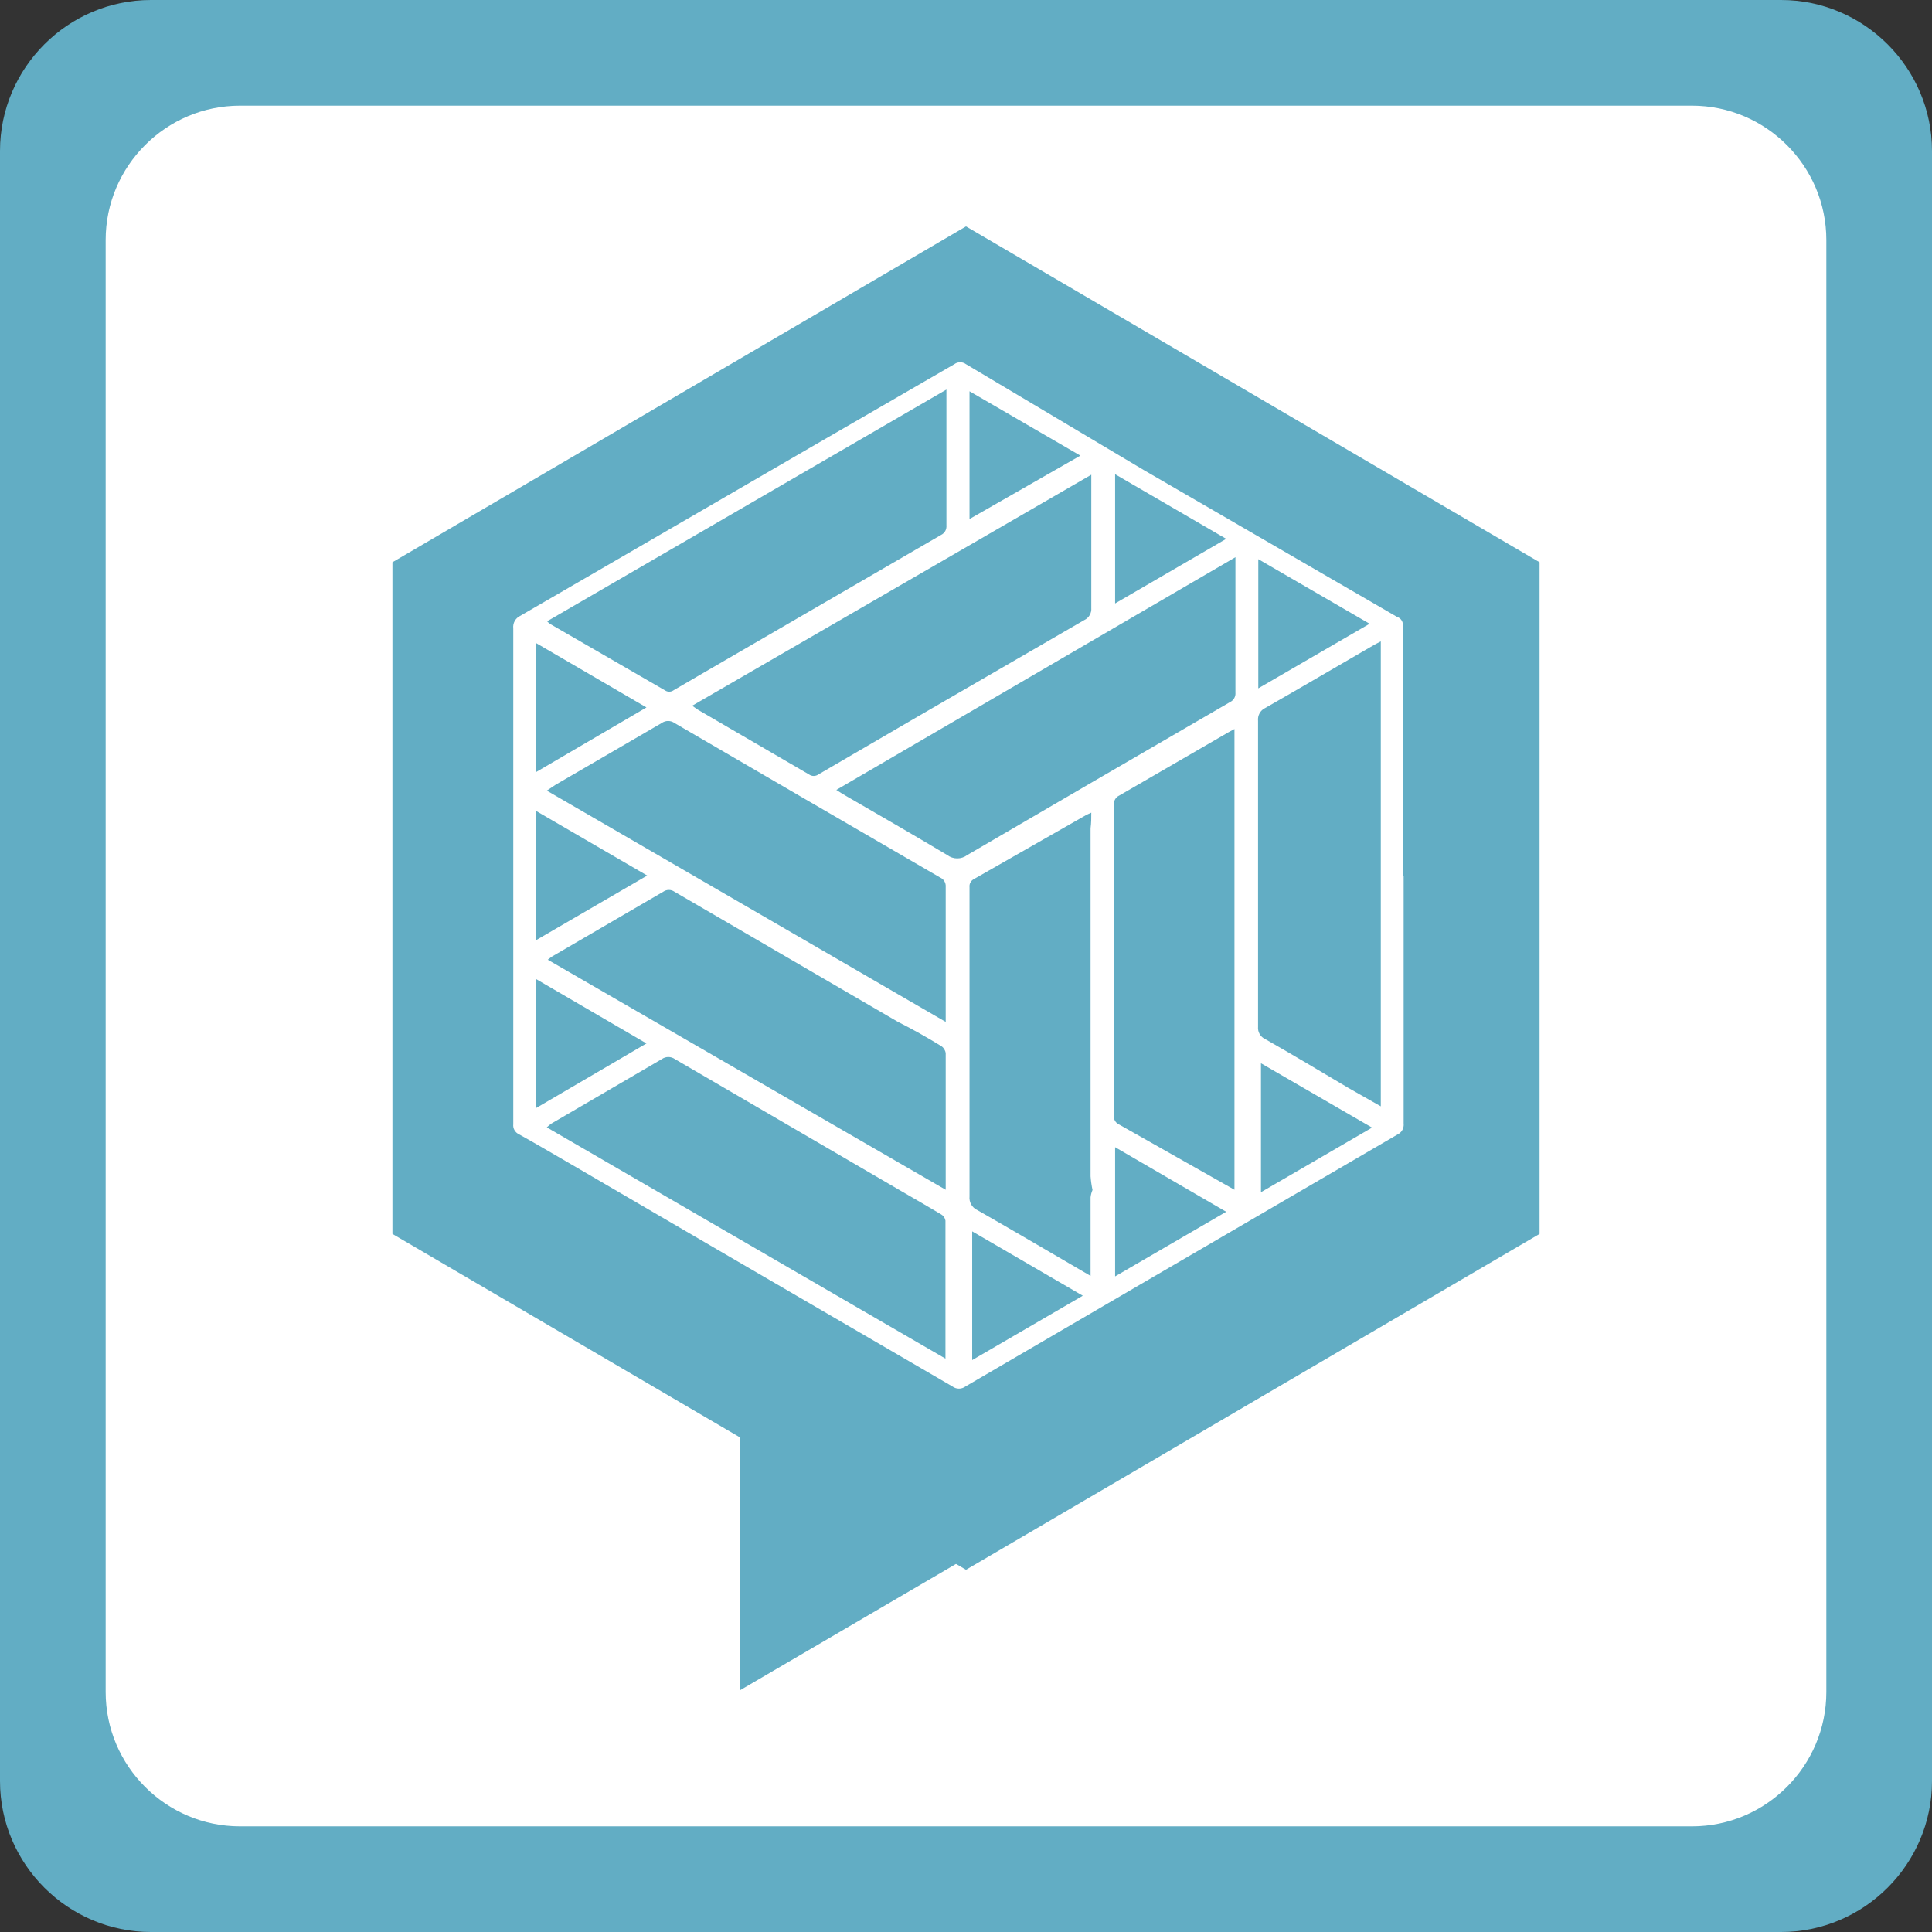
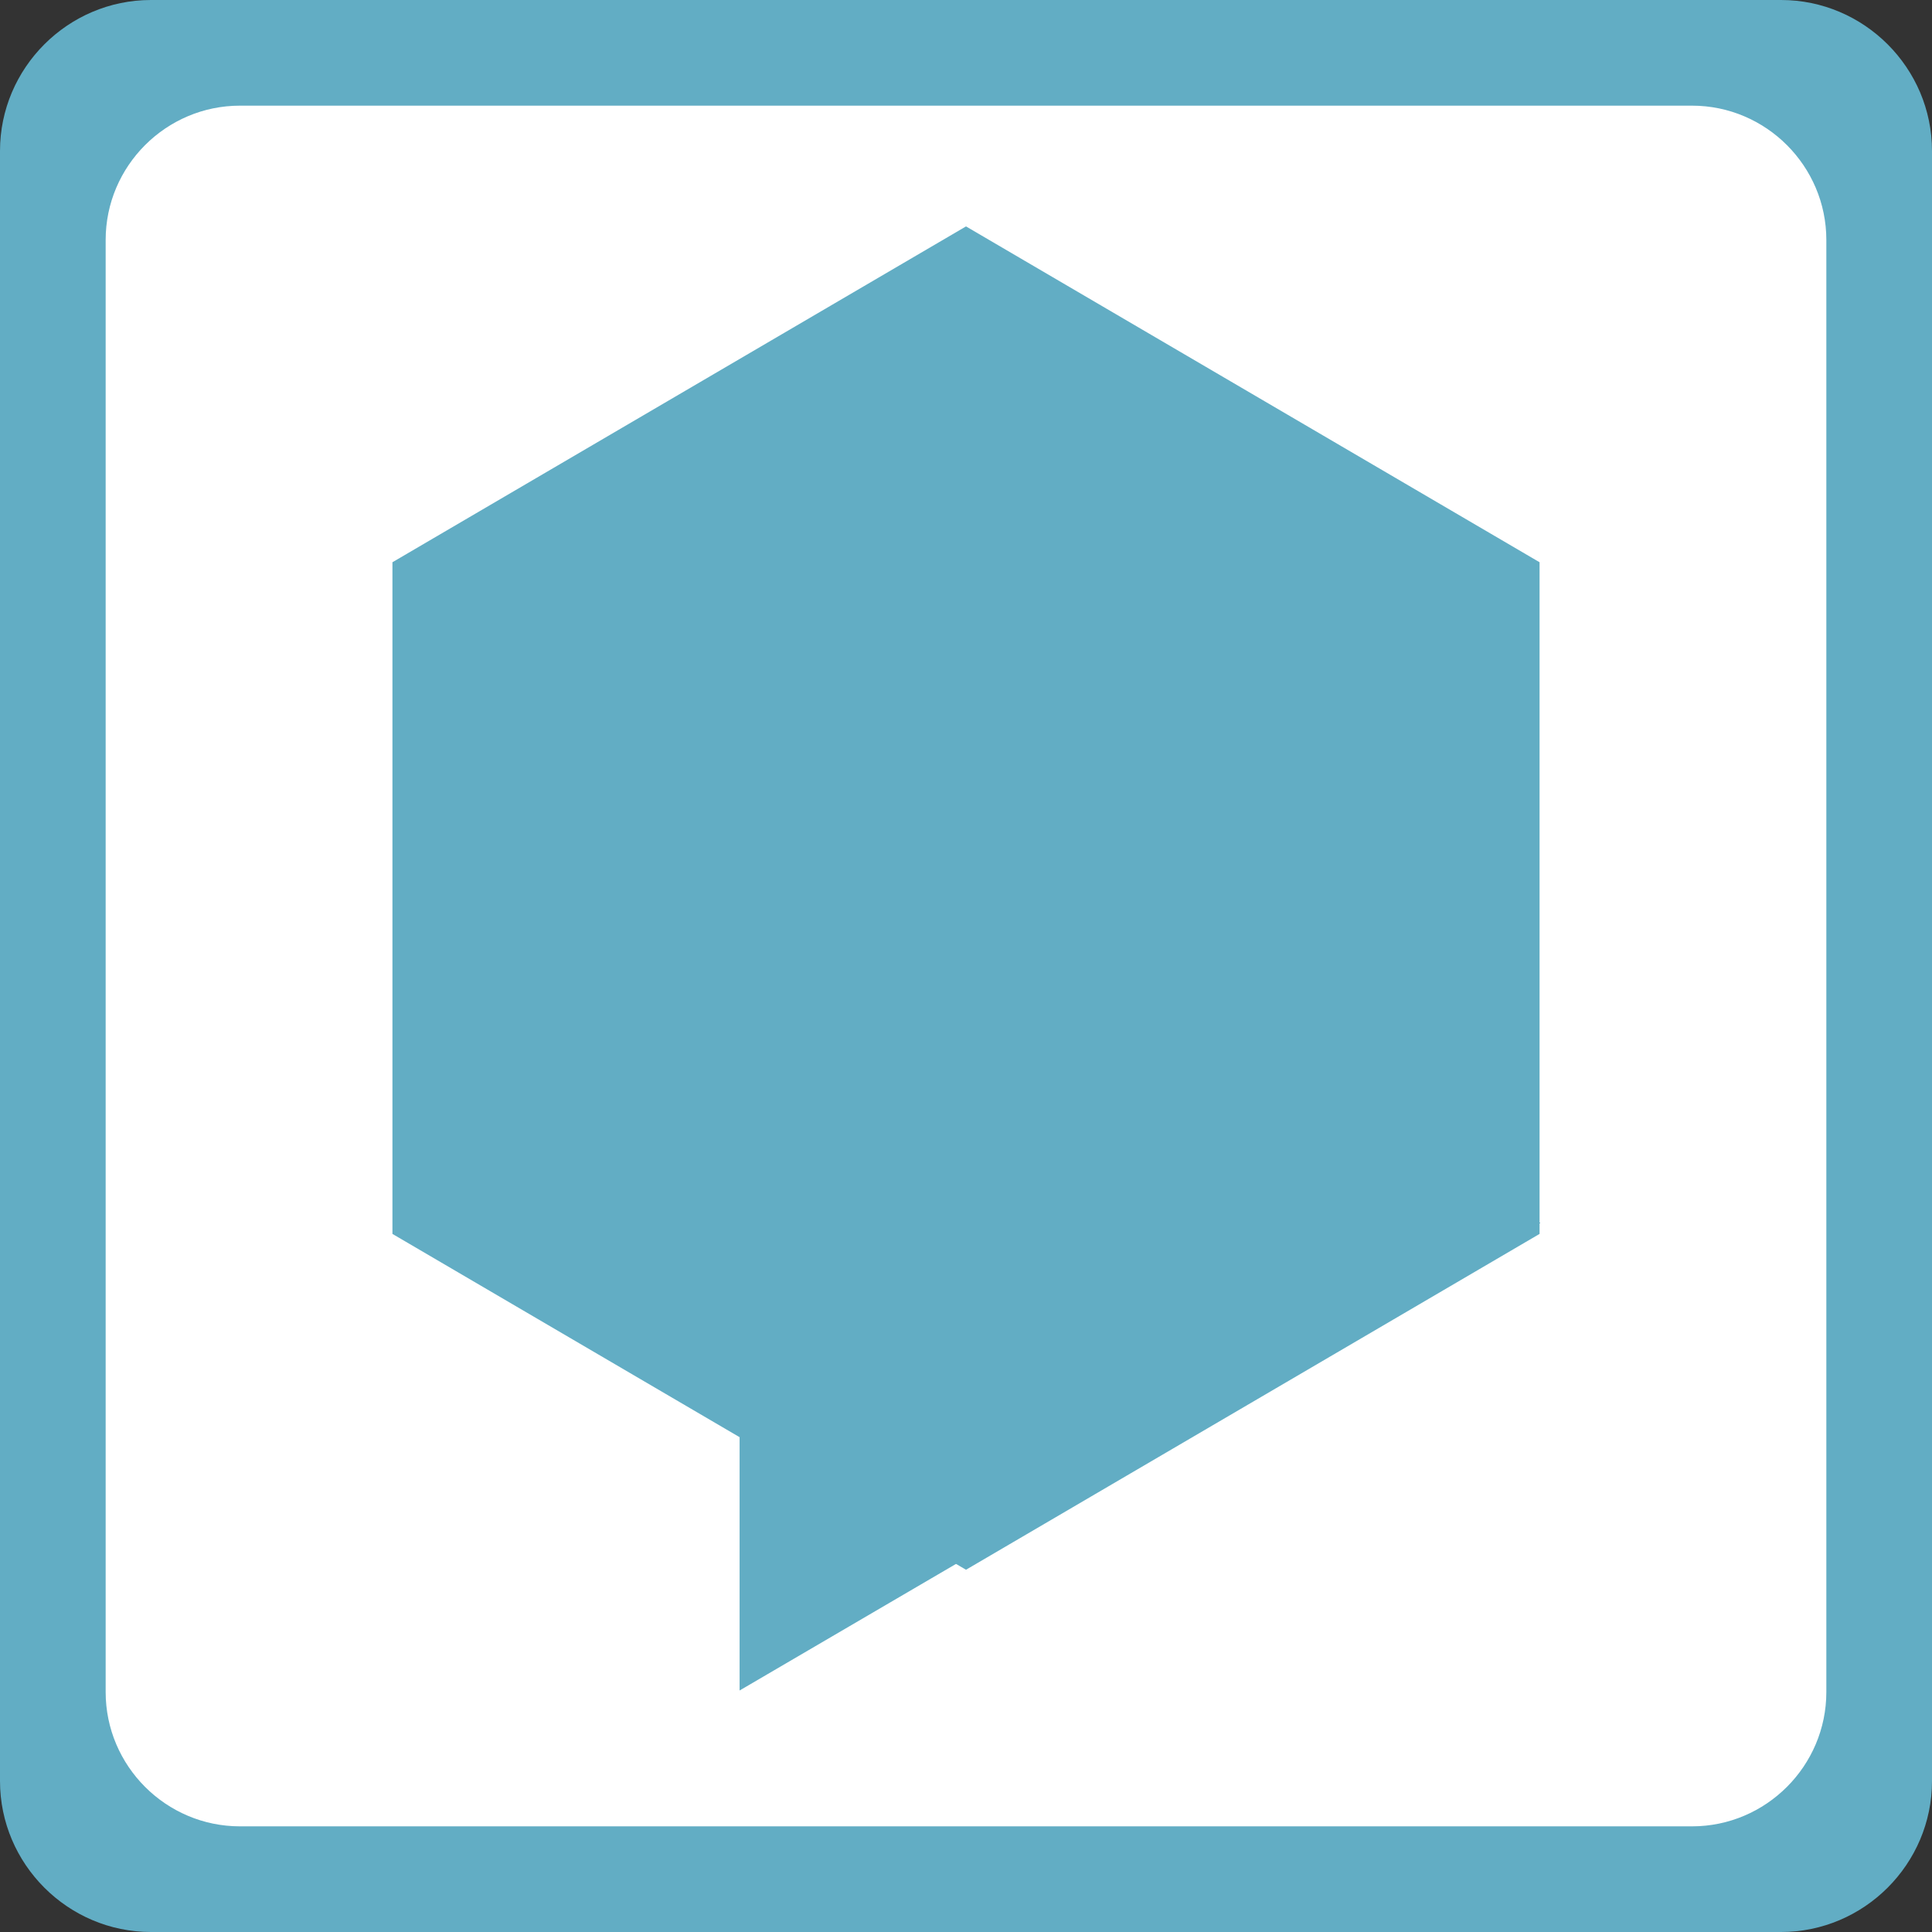
<svg xmlns="http://www.w3.org/2000/svg" width="128px" height="128px" viewBox="0 0 128 128" version="1.1">
  <rect x="0" y="0" width="128" height="128" fill="#333333" stroke="none" />
  <title>unitrade</title>
  <g id="Unitrade" stroke="none" stroke-width="1" fill="none" fill-rule="evenodd">
    <g id="unitrade" fill-rule="nonzero">
      <polygon id="Path" fill="#FFFFFF" points="5 6 124 6 124 122 5 122" />
      <path d="M118,0 L10,0 C4.5,0 0,4.5 0,10 L0,118 C0,123.5 4.5,128 10,128 L118,128 C123.5,128 128,123.5 128,118 L128,10 C128,4.5 123.5,0 118,0 Z M121,112.1 C121,117 117,121 112.1,121 L15.9,121 C11,121 7,117 7,112.1 L7,15.9 C7,11 11,7 15.9,7 L112.1,7 C117,7 121,11 121,15.9 L121,112.1 Z" id="Shape" fill="#62ADC4" />
      <g id="Group" transform="translate(26, 15)">
        <polygon id="Path" fill="#62ADC4" points="0 66.75 0 22.25 38 0 76 22.25 76 66.75 38 89" />
        <polygon id="Path" fill="#62ADC4" points="76 66 23 97 23 68.011" />
-         <path d="M66.995,43.008 C66.995,48.477 66.995,53.952 66.995,59.432 C67.031,59.737 66.869,60.031 66.592,60.161 L48.878,70.489 L37.959,76.86 C37.705,77.047 37.36,77.047 37.106,76.86 L21.598,67.83 L11.677,62.042 C10.582,61.409 9.487,60.761 8.376,60.145 C8.123,60.027 7.973,59.759 8.006,59.48 C8.006,52.109 8.006,44.732 8.006,37.35 C8.006,33.783 8.006,30.216 8.006,26.633 C7.965,26.289 8.146,25.957 8.457,25.807 L27.572,14.717 L37.235,9.124 C37.46,8.959 37.766,8.959 37.992,9.124 L49.78,16.144 L66.56,25.871 C66.787,25.942 66.943,26.151 66.947,26.39 C66.947,31.794 66.947,37.226 66.947,42.684 C66.947,42.797 66.947,42.911 66.947,43.024 L66.947,43.024 L66.995,43.008 Z M65.481,58.297 L65.481,27.493 L65.079,27.703 C62.663,29.098 60.247,30.524 57.832,31.902 C57.504,32.054 57.309,32.4 57.349,32.762 C57.349,39.517 57.349,46.272 57.349,53.028 C57.318,53.37 57.505,53.695 57.816,53.838 C59.668,54.892 61.487,55.978 63.339,57.081 L65.481,58.297 Z M10.244,26.163 C10.309,26.228 10.379,26.287 10.454,26.342 L18.135,30.784 C18.263,30.843 18.41,30.843 18.538,30.784 L20.68,29.535 L36.349,20.44 C36.587,20.325 36.729,20.073 36.703,19.808 C36.703,16.954 36.703,14.117 36.703,11.264 C36.703,11.134 36.703,11.004 36.703,10.81 L10.244,26.163 Z M36.639,75.012 C36.643,74.963 36.643,74.914 36.639,74.866 C36.639,71.867 36.639,68.867 36.639,65.868 C36.611,65.699 36.511,65.551 36.365,65.463 C35.495,64.944 34.626,64.441 33.756,63.939 L18.715,55.168 C18.454,54.983 18.106,54.983 17.845,55.168 L10.518,59.448 C10.416,59.522 10.319,59.603 10.228,59.691 L36.639,75.012 Z M19.858,31.757 L20.229,32.016 L27.604,36.312 C27.788,36.442 28.033,36.442 28.216,36.312 L34.867,32.437 L45.834,26.082 C46.145,25.939 46.332,25.614 46.301,25.271 C46.301,22.532 46.301,19.792 46.301,17.068 C46.301,16.89 46.301,16.727 46.301,16.452 L19.858,31.757 Z M36.655,63.825 C36.655,63.647 36.655,63.566 36.655,63.485 C36.655,60.583 36.655,57.681 36.655,54.778 C36.631,54.587 36.525,54.415 36.365,54.308 C35.415,53.725 34.433,53.173 33.466,52.687 L18.683,44.078 C18.461,43.921 18.164,43.921 17.942,44.078 L10.598,48.358 C10.492,48.428 10.39,48.504 10.292,48.585 L36.655,63.825 Z M36.655,52.703 C36.655,52.509 36.655,52.411 36.655,52.298 C36.655,49.445 36.655,46.607 36.655,43.754 C36.676,43.49 36.527,43.242 36.285,43.138 L27.298,37.917 L18.699,32.908 C18.439,32.718 18.089,32.718 17.829,32.908 L10.808,36.993 L10.228,37.382 L36.655,52.703 Z M29.408,37.334 L29.811,37.593 C32.13,38.939 34.449,40.268 36.752,41.646 C37.147,41.946 37.692,41.946 38.088,41.646 C40.858,40.025 43.644,38.404 46.43,36.782 L55.497,31.513 C55.735,31.399 55.877,31.146 55.851,30.881 C55.851,28.368 55.851,25.855 55.851,23.342 C55.851,22.904 55.851,22.467 55.851,21.915 L29.408,37.334 Z M46.301,38.841 L45.979,38.987 L38.507,43.251 C38.315,43.356 38.207,43.568 38.233,43.786 C38.233,46.283 38.233,48.785 38.233,51.293 C38.233,55.605 38.233,59.902 38.233,64.263 C38.192,64.646 38.4,65.012 38.748,65.171 C40.826,66.354 42.887,67.57 44.949,68.77 L46.253,69.532 C46.253,69.289 46.253,69.143 46.253,68.997 C46.253,67.376 46.253,65.884 46.253,64.328 C46.271,64.16 46.314,63.996 46.382,63.841 C46.318,63.542 46.275,63.239 46.253,62.933 C46.253,55.249 46.253,47.564 46.253,39.879 C46.301,39.506 46.301,39.182 46.301,38.841 Z M55.851,33.264 L55.4,33.508 L48.153,37.707 C47.917,37.816 47.775,38.062 47.799,38.323 C47.799,42.214 47.799,46.105 47.799,49.996 C47.799,52.963 47.799,55.946 47.799,58.913 C47.774,59.148 47.896,59.374 48.105,59.48 L54.611,63.16 L55.787,63.825 L55.787,33.216 L55.851,33.264 Z M57.365,22.045 L57.365,30.605 L64.74,26.325 L57.365,22.045 Z M45.577,15.187 L38.233,10.923 L38.233,19.386 L45.577,15.187 Z M16.831,31.87 L9.519,27.606 L9.519,36.15 L16.831,31.87 Z M16.831,54.13 L9.519,49.866 L9.519,58.41 L16.831,54.13 Z M9.519,47.288 L16.879,43.008 L9.519,38.728 L9.519,47.288 Z M47.879,61.004 L47.879,69.564 L55.239,65.284 L47.879,61.004 Z M47.879,24.98 L55.239,20.7 L47.879,16.419 L47.879,24.98 Z M57.542,55.443 L57.542,63.987 L64.902,59.707 L57.542,55.443 Z M45.738,70.845 L38.41,66.581 L38.41,75.109 L45.738,70.845 Z" id="Shape" fill="#FFFFFF" />
      </g>
    </g>
  </g>
</svg>